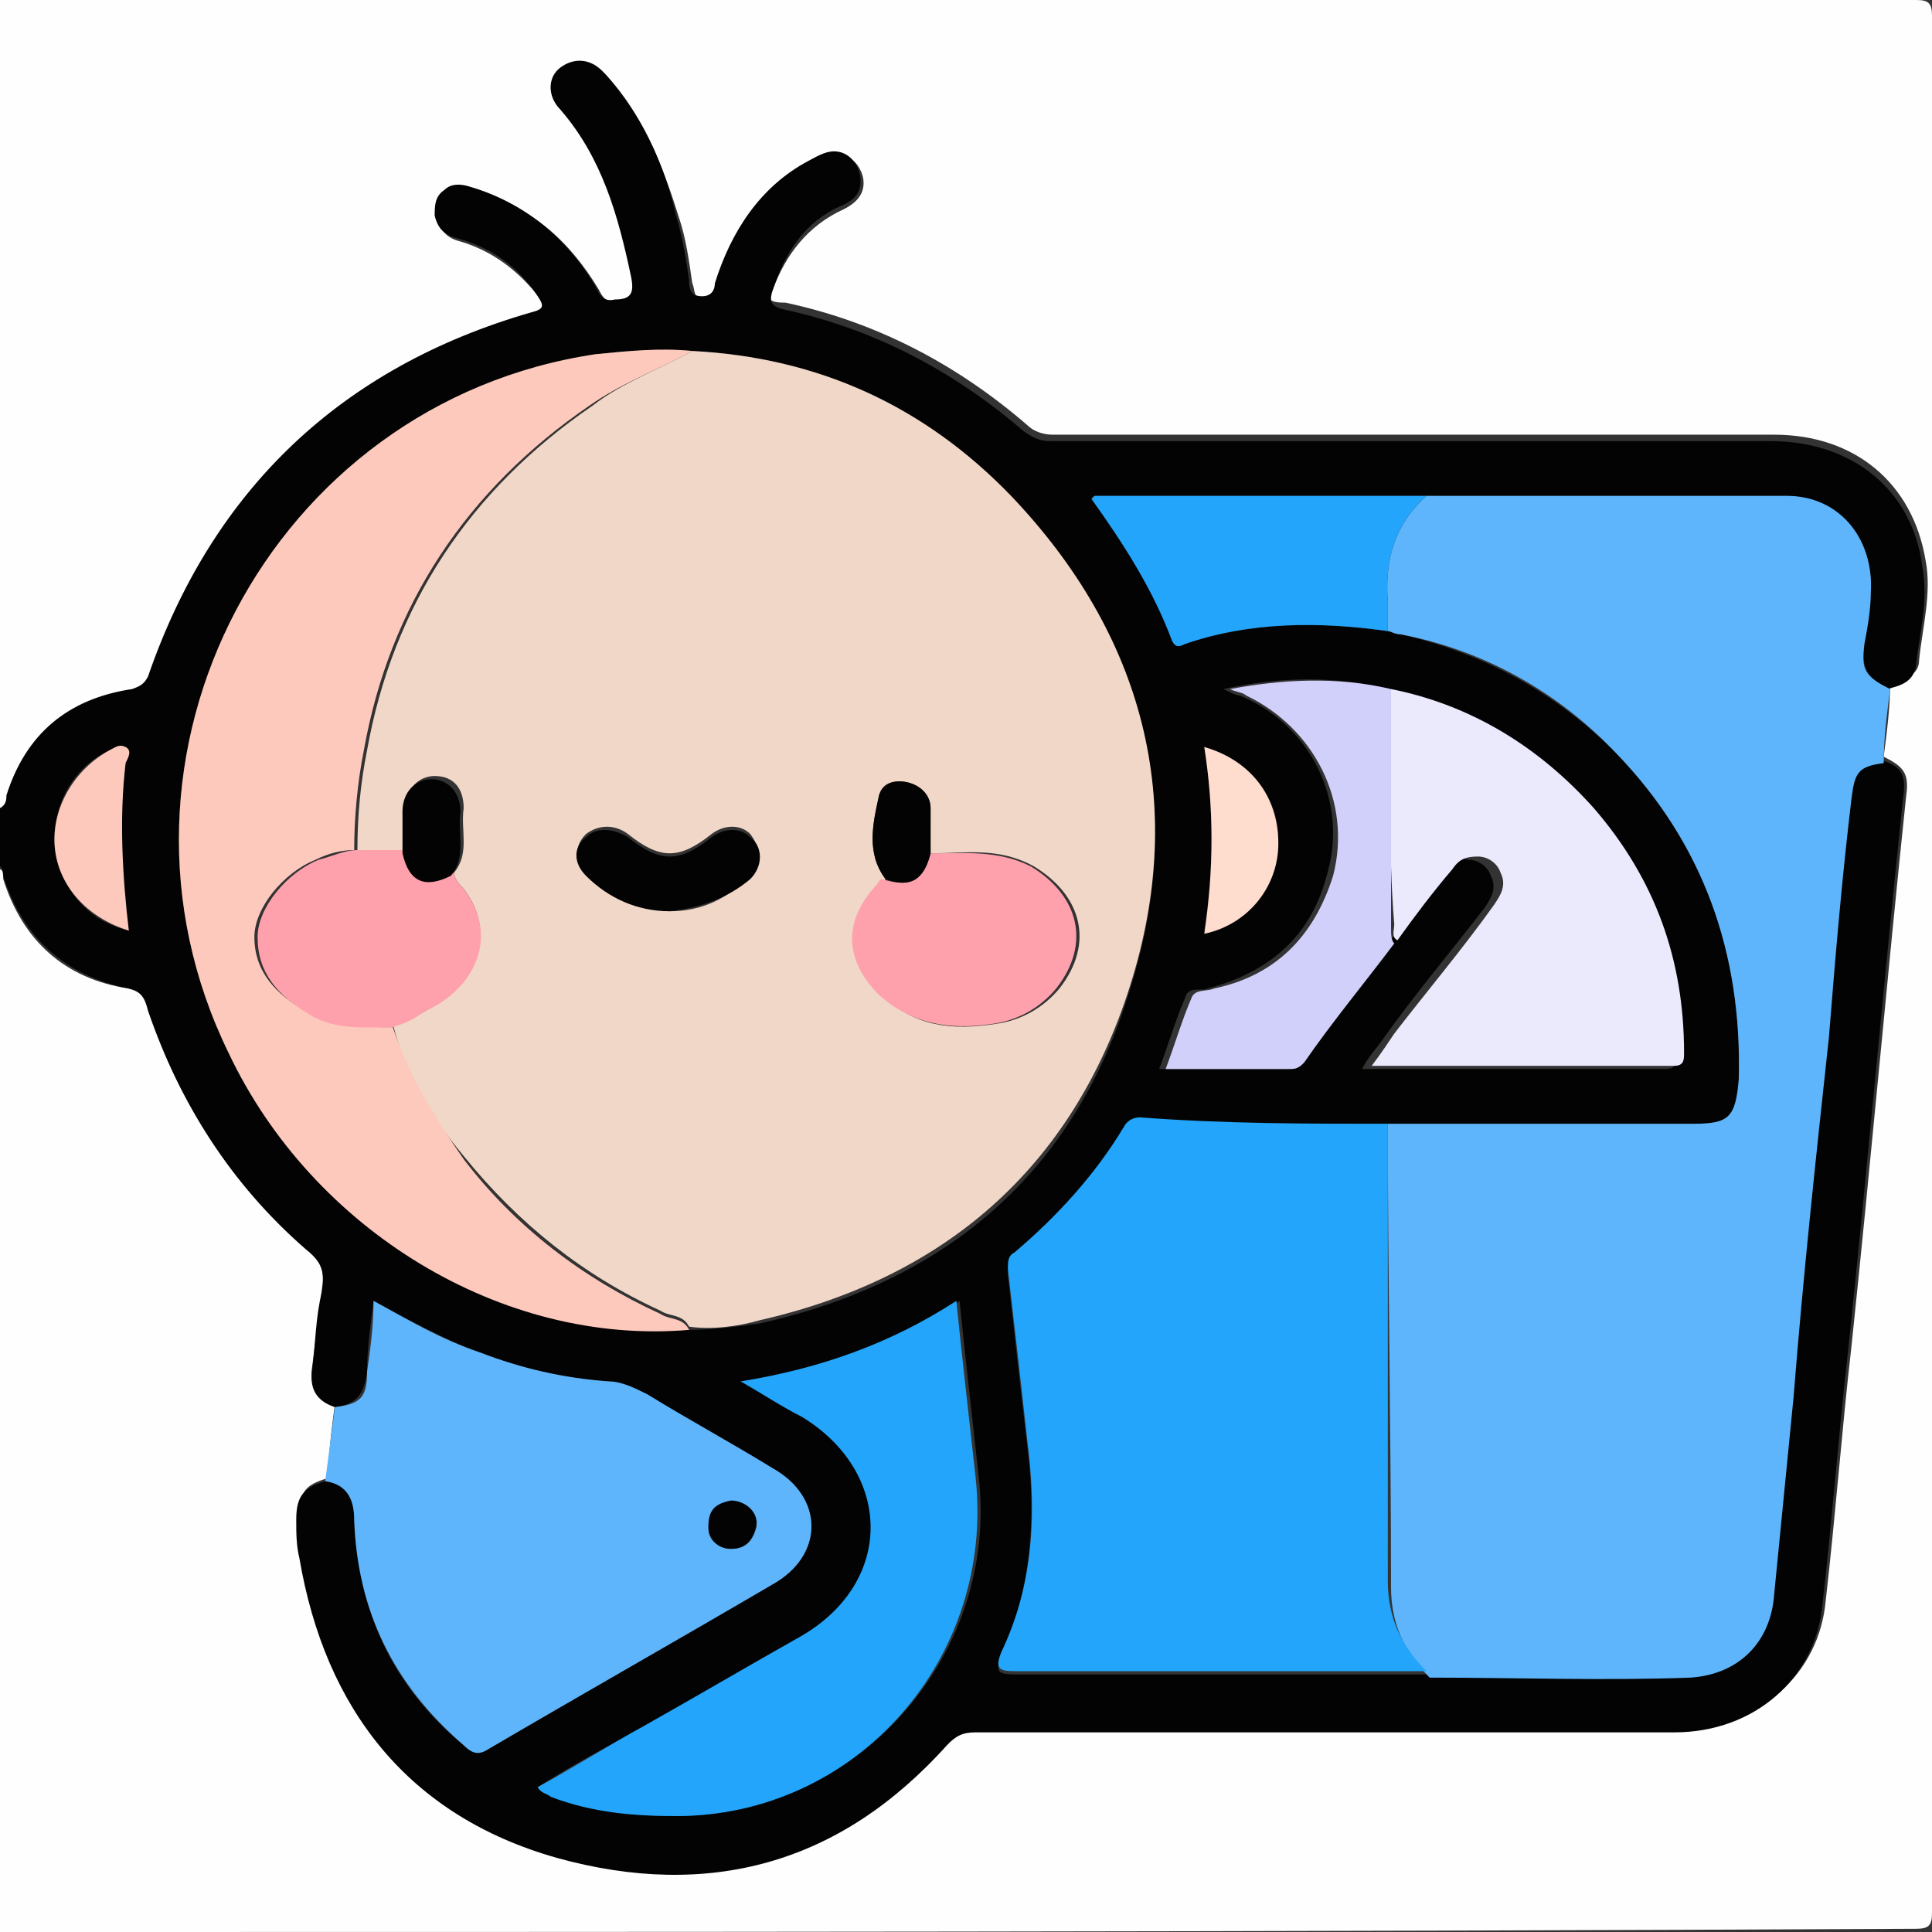
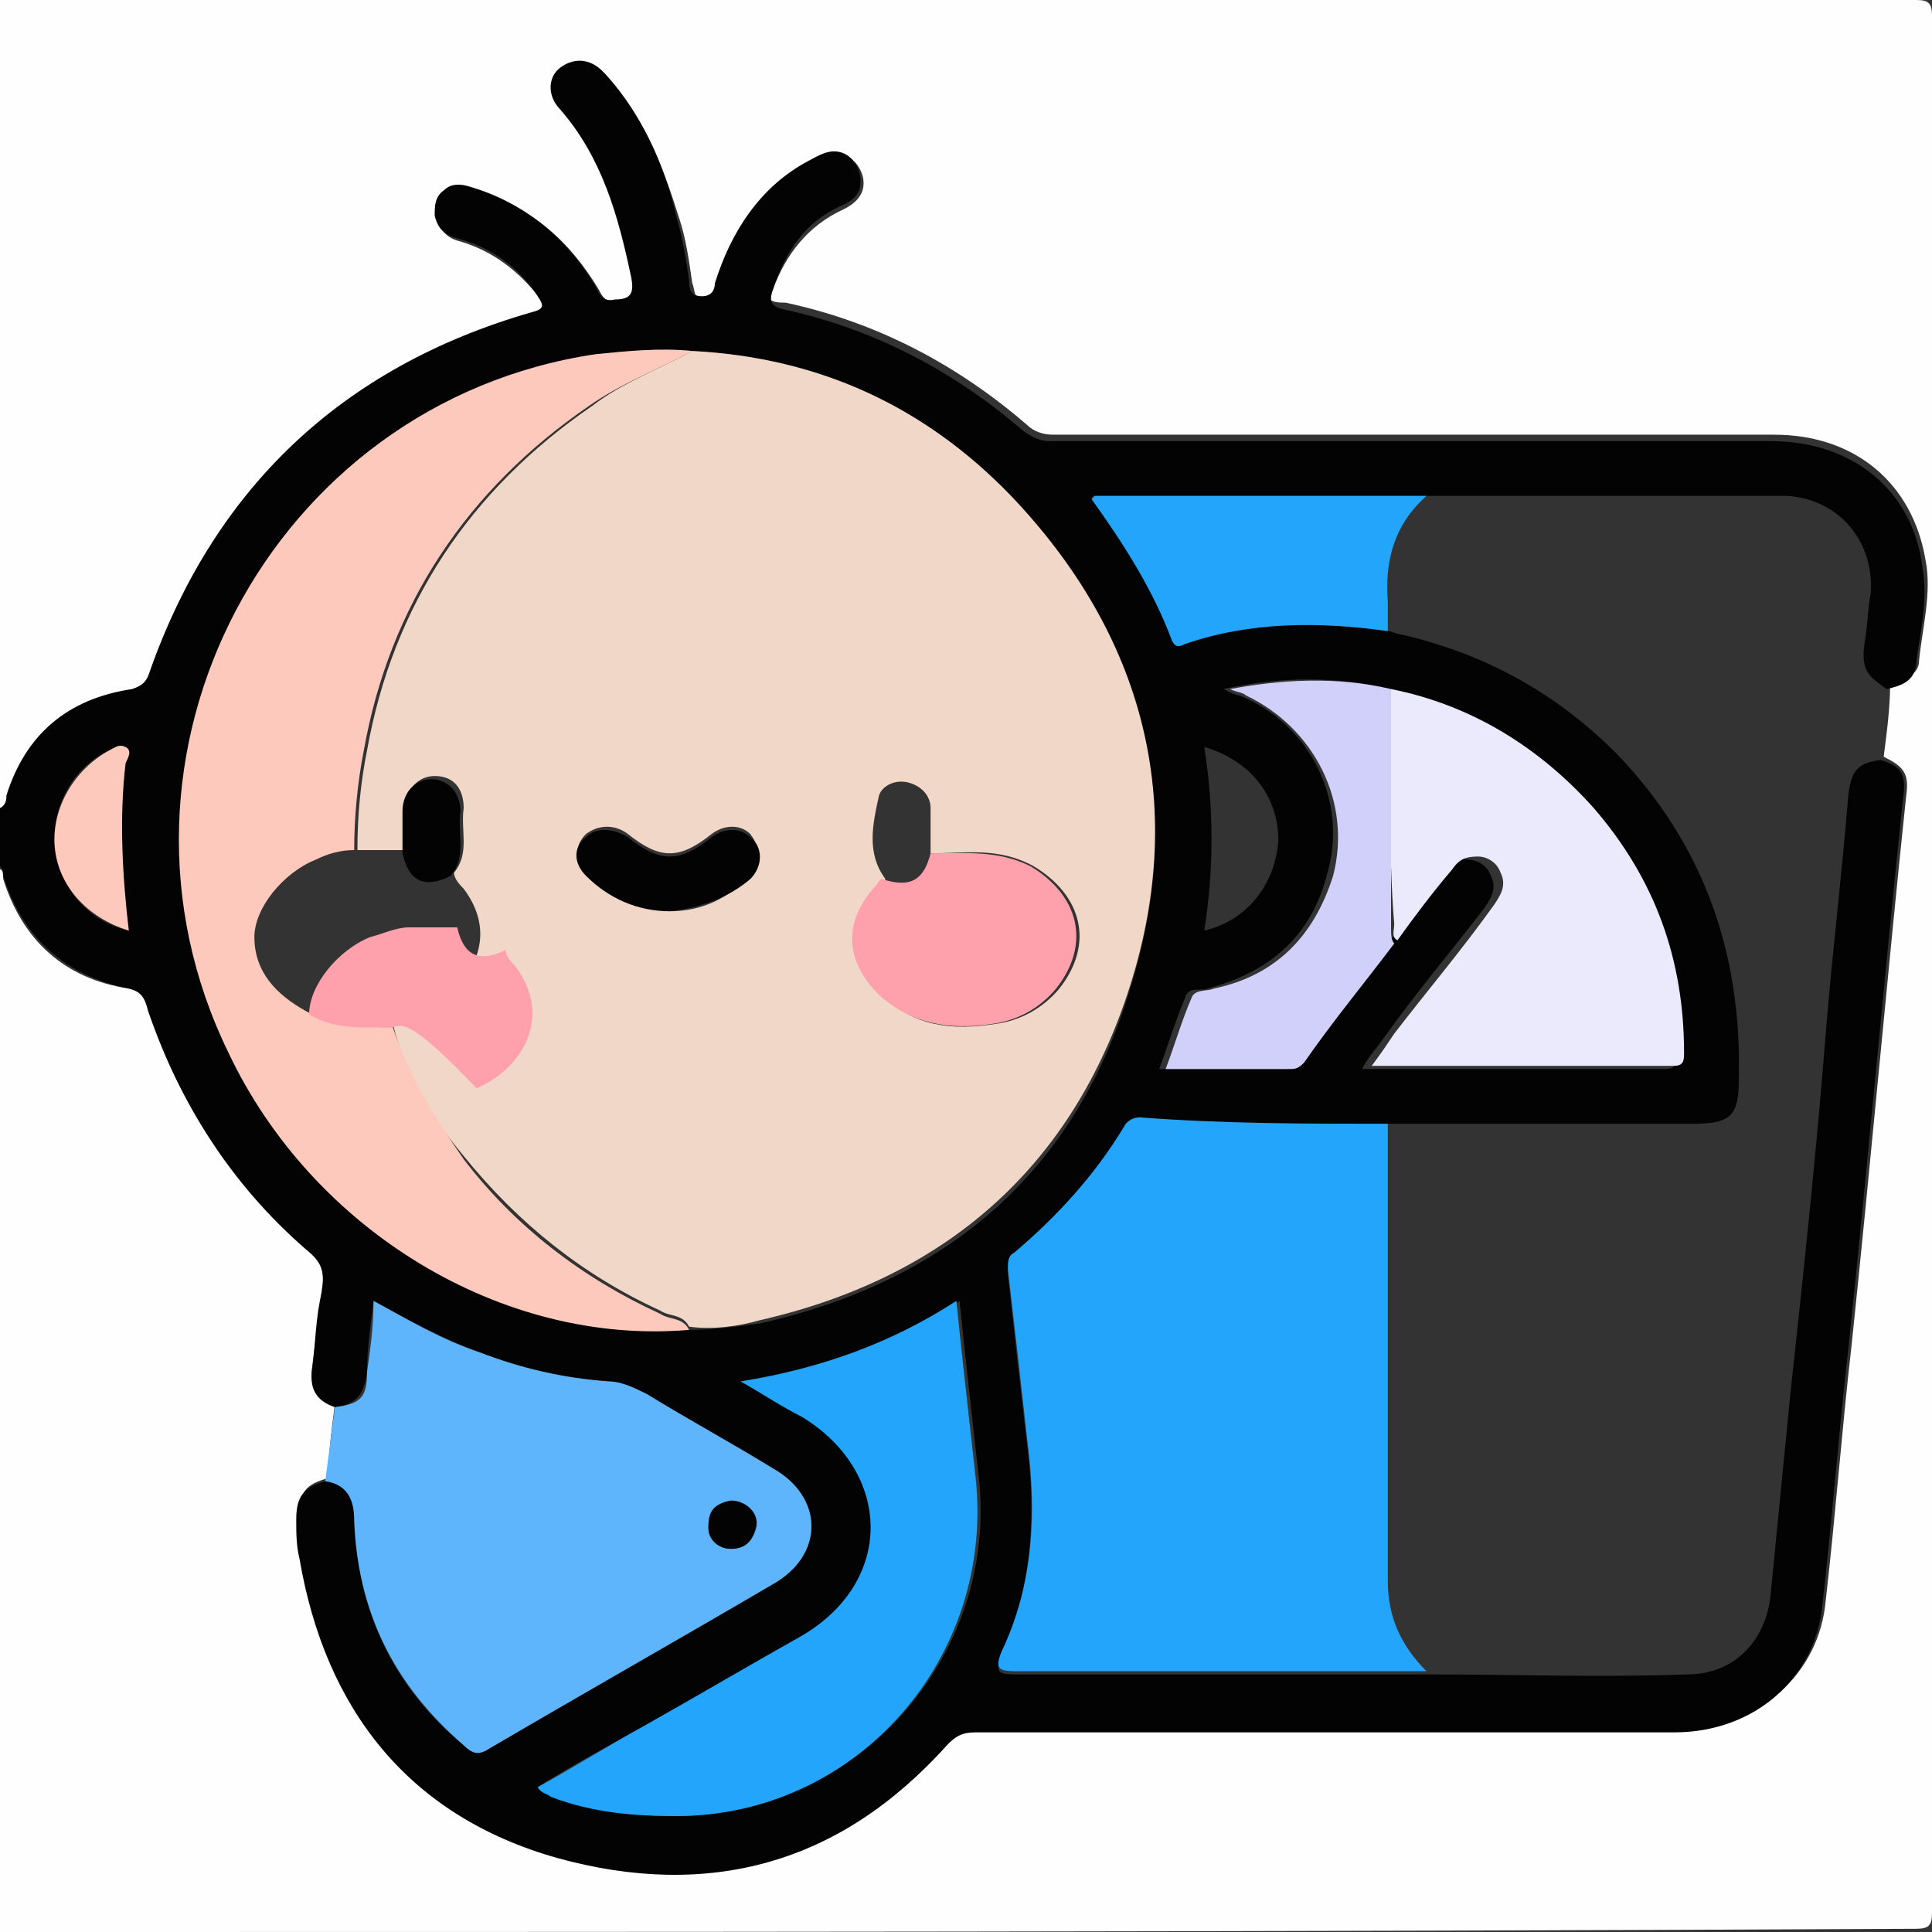
<svg xmlns="http://www.w3.org/2000/svg" version="1.1" id="Layer_1" x="0px" y="0px" viewBox="0 0 60 60" xml:space="preserve">
  <rect x="0" y="0" width="60" height="60" fill="#333333" stroke="none" />
  <g>
    <path fill="#FEFEFE" d="M0,25.1C0,16.7,0,8.4,0,0c19.8,0,39.6,0,59.5,0C59.9,0,60,0.1,60,0.5c0,19.6,0,39.3,0,58.9   c0,0.4-0.1,0.5-0.5,0.5C39.6,60,19.8,60,0,60c0-11,0-22,0-33c0.1,0,0.1,0.2,0.1,0.3C0.7,29.2,2,30.4,4,30.7   c0.4,0.1,0.5,0.2,0.6,0.6c0.9,2.9,2.6,5.4,4.9,7.4c0.4,0.4,0.6,0.7,0.5,1.3c-0.1,0.8-0.2,1.6-0.3,2.4c-0.1,0.6,0.1,1,0.7,1.2   c-0.1,0.8-0.2,1.5-0.2,2.3c-0.7,0.2-0.9,0.4-0.9,1.2c0,0.4,0,0.8,0.1,1.2c0.8,4.7,3.4,8,8,9.3s8.8,0.2,12.1-3.5   c0.3-0.3,0.5-0.4,0.9-0.4c3.3,0,6.5,0,9.8,0c4,0,7.9,0,11.9,0c2.5,0,4.4-1.7,4.6-4c0.3-2.6,0.5-5.3,0.8-7.9   c0.6-5.7,1.1-11.4,1.7-17.1c0.1-0.7-0.1-0.9-0.7-1.2c0.1-0.8,0.2-1.5,0.2-2.3c0.4-0.1,0.9-0.2,0.9-0.7c0.1-1,0.4-2.1,0.2-3.1   c-0.4-2.4-2.2-3.9-4.7-3.9c-7.5,0-15,0-22.4,0c-0.3,0-0.6-0.1-0.8-0.3c-2.2-1.9-4.7-3.2-7.5-3.8c-0.5,0-0.6-0.1-0.4-0.4   c0.4-1.1,1.1-2,2.2-2.5c0.4-0.2,0.7-0.5,0.6-1c-0.1-0.4-0.4-0.7-0.8-0.7c-0.3,0-0.5,0.1-0.8,0.3c-1.5,0.8-2.4,2.1-2.9,3.8   c-0.1,0.2-0.1,0.4-0.4,0.4c-0.4,0-0.3-0.3-0.4-0.5c-0.1-0.7-0.2-1.4-0.4-2c-0.5-1.6-1.1-3.2-2.3-4.5c-0.4-0.4-0.9-0.5-1.3-0.1   c-0.4,0.3-0.4,0.9,0,1.3c1.3,1.5,1.9,3.3,2.2,5.2c0.1,0.5-0.1,0.6-0.5,0.7c-0.4,0-0.5-0.2-0.6-0.4c-0.9-1.5-2.1-2.6-3.9-3.1   c-0.3-0.1-0.6,0-0.8,0.1c-0.3,0.2-0.4,0.5-0.3,0.8c0.1,0.4,0.3,0.6,0.7,0.7c1,0.3,1.8,0.9,2.5,1.8c0.2,0.3,0.3,0.4-0.2,0.5   c-5.9,1.7-9.9,5.4-11.9,11.3c-0.1,0.3-0.2,0.4-0.5,0.4c-2,0.3-3.3,1.4-3.9,3.3C0.2,24.8,0.2,25,0,25.1z" />
    <path fill="#030303" d="M0,25.1c0.2-0.1,0.2-0.3,0.2-0.4c0.6-1.9,1.9-3,3.9-3.3c0.3-0.1,0.4-0.2,0.5-0.4c2-5.8,6-9.6,11.9-11.3   c0.4-0.1,0.4-0.2,0.2-0.5c-0.6-0.9-1.4-1.5-2.5-1.8c-0.4-0.1-0.6-0.3-0.7-0.7c0-0.3,0-0.6,0.3-0.8c0.2-0.2,0.5-0.2,0.8-0.1   c1.7,0.5,3,1.6,3.9,3.1c0.1,0.2,0.2,0.5,0.6,0.4c0.5,0,0.6-0.2,0.5-0.7c-0.4-1.9-0.9-3.7-2.2-5.2c-0.4-0.4-0.4-1,0-1.3   s0.9-0.3,1.3,0.1C19.9,3.5,20.6,5,21,6.7c0.2,0.7,0.3,1.3,0.4,2c0,0.2,0,0.5,0.4,0.5c0.3,0,0.4-0.2,0.4-0.4c0.5-1.6,1.4-3,2.9-3.8   c0.2-0.1,0.5-0.3,0.8-0.3c0.4,0,0.7,0.3,0.8,0.7c0.1,0.5-0.1,0.8-0.6,1C25,6.9,24.4,7.8,24,9c-0.1,0.3-0.1,0.5,0.3,0.6   c2.8,0.6,5.3,1.9,7.5,3.8c0.3,0.2,0.5,0.3,0.8,0.3c7.5,0,15,0,22.4,0c2.5,0,4.4,1.5,4.7,3.9c0.2,1.1-0.1,2.1-0.2,3.1   c-0.1,0.5-0.5,0.6-0.9,0.7C58,21,57.8,20.8,57.9,20c0.1-0.5,0.1-1.1,0.2-1.6c0.1-1.6-1-2.9-2.6-3c-3.7,0-7.4,0-11.2,0   c-3.4,0-6.9,0-10.3,0c0,0-0.1,0-0.1,0.1c1.1,1.3,1.9,2.8,2.5,4.4c0.1,0.2,0.2,0.2,0.4,0.1c2.1-0.7,4.2-0.7,6.3-0.4   c0.1,0,0.3,0.1,0.4,0.1c2.6,0.6,4.8,1.8,6.7,3.7c2.7,2.8,3.9,6.2,3.8,10.1c0,1.1-0.2,1.4-1.4,1.4c-3.2,0-6.3,0-9.5,0   c-2.6,0-5.1,0-7.7,0c-0.2,0-0.4,0.1-0.5,0.3c-0.9,1.5-2.1,2.7-3.4,3.9c-0.2,0.1-0.2,0.3-0.2,0.5c0.2,1.8,0.4,3.6,0.6,5.3   c0.3,2.3,0.1,4.5-0.8,6.6C30.9,51.9,31,52,31.5,52c4.1,0,8.2,0,12.3,0c0.2,0,0.3,0,0.5,0c2.7,0,5.4,0.1,8.1,0   c1.5,0,2.5-1.1,2.6-2.6c0.2-2,0.4-4.1,0.6-6.1c0.4-3.7,0.8-7.4,1.1-11.2c0.2-2.5,0.5-4.9,0.7-7.4c0.1-0.8,0.3-1,1-1.1   c0.7,0.2,0.8,0.5,0.7,1.2c-0.6,5.7-1.1,11.4-1.7,17.1c-0.3,2.6-0.5,5.3-0.8,7.9c-0.2,2.3-2.1,4-4.6,4c-4,0-7.9,0-11.9,0   c-3.3,0-6.5,0-9.8,0c-0.4,0-0.6,0.1-0.9,0.4c-3.3,3.7-7.4,4.8-12.1,3.5c-4.6-1.3-7.2-4.6-8-9.3c-0.1-0.4-0.1-0.8-0.1-1.2   c0-0.7,0.2-1,0.9-1.2c0.7,0.1,0.9,0.5,0.9,1.2c0.1,2.8,1.2,5.2,3.4,7c0.3,0.2,0.5,0.3,0.8,0.1c2.9-1.7,5.9-3.4,8.8-5.1   c1.6-0.9,1.6-2.7,0-3.6c-1.3-0.8-2.6-1.5-3.9-2.3c-0.4-0.2-0.7-0.3-1.2-0.4c-1.4-0.1-2.7-0.4-4-0.9c-1.1-0.4-2.2-1-3.3-1.6   c-0.1,0.8-0.2,1.5-0.2,2.2c-0.1,0.7-0.3,1-1,1.1c-0.6-0.2-0.8-0.6-0.7-1.2c0.1-0.8,0.1-1.6,0.3-2.4c0.1-0.6,0-0.9-0.5-1.3   c-2.3-2-3.9-4.5-4.9-7.4C4.5,31,4.4,30.8,4,30.7c-2-0.4-3.3-1.6-3.9-3.5c0-0.1,0-0.2-0.1-0.3C0,26.3,0,25.7,0,25.1z M43.2,21.4   c-1.7-0.4-3.4-0.4-5.2,0c0.2,0.1,0.4,0.2,0.5,0.2c2.2,0.9,3.4,3.3,2.7,5.6c-0.5,1.9-1.8,3-3.7,3.5c-0.2,0.1-0.6-0.1-0.7,0.3   c-0.3,0.7-0.5,1.4-0.8,2.2c1.3,0,2.6,0,3.9,0c0.2,0,0.3-0.1,0.4-0.2c0.9-1.2,1.9-2.4,2.8-3.7c0.6-0.7,1.2-1.5,1.7-2.2   c0.2-0.3,0.5-0.5,0.8-0.4c0.3,0,0.6,0.2,0.7,0.5c0.2,0.4,0,0.7-0.2,1c-1,1.3-2.1,2.6-3.1,4c-0.2,0.3-0.5,0.6-0.7,1   c3.2,0,6.3,0,9.4,0c0.4,0,0.3-0.2,0.3-0.4c0-2.9-0.9-5.4-2.8-7.6C47.8,23.2,45.7,21.9,43.2,21.4z M21.5,10.9c-1-0.1-2,0-3,0.1   C8.4,12.5,2.6,23.5,7.1,32.7c2.6,5.5,8.6,9,14.3,8.6c0.7,0,1.5-0.1,2.2-0.2c5.8-1.3,9.8-4.7,11.5-10.4c1.8-5.7,0.4-10.9-3.7-15.2   C28.8,12.6,25.4,11.1,21.5,10.9z M16.7,55.5c0.1,0.2,0.3,0.2,0.5,0.3c1.3,0.5,2.6,0.6,3.9,0.6c5.6-0.1,9.9-5,9.3-10.5   c-0.1-0.9-0.2-1.8-0.3-2.7c-0.1-0.9-0.2-1.8-0.3-2.8c-2.1,1.3-4.3,2.1-6.7,2.5c0.7,0.4,1.3,0.8,1.9,1.1c2.9,1.7,2.9,5.1,0,6.8   c-1.6,1-3.3,1.9-4.9,2.8C18.9,54.2,17.8,54.8,16.7,55.5z M4,28.9c-0.3-1.8-0.3-3.5-0.1-5.2c0-0.2,0.2-0.4,0-0.5   c-0.2-0.1-0.3,0.1-0.5,0.1c-1.1,0.5-1.8,1.7-1.7,3C1.9,27.6,2.7,28.6,4,28.9z M37.4,23.2c0.3,1.9,0.3,3.8,0,5.7   c1.3-0.3,2.2-1.4,2.3-2.8C39.7,24.7,38.8,23.6,37.4,23.2z" />
-     <path fill="#5EB5FB" d="M43.1,34.9c3.2,0,6.3,0,9.5,0c1.1,0,1.3-0.2,1.4-1.4c0.1-3.9-1.1-7.3-3.8-10.1c-1.8-1.9-4.1-3.2-6.7-3.7   c-0.2,0-0.3-0.1-0.4-0.1c0-0.3,0-0.6,0-0.9c-0.1-1.3,0.2-2.4,1.2-3.3c3.7,0,7.4,0,11.2,0c1.6,0,2.7,1.3,2.6,3   c0,0.5-0.1,1.1-0.2,1.6c-0.1,0.8,0,1,0.8,1.4c-0.1,0.8-0.2,1.5-0.2,2.3c-0.8,0.1-0.9,0.3-1,1.1c-0.3,2.5-0.5,4.9-0.7,7.4   c-0.4,3.7-0.8,7.4-1.1,11.2c-0.2,2-0.4,4.1-0.6,6.1C55,51,54,52,52.5,52.1c-2.7,0.1-5.4,0-8.1,0c-0.8-0.8-1.2-1.7-1.2-2.8   C43.2,44.4,43.1,39.7,43.1,34.9z" />
    <path fill="#5EB5FB" d="M10.4,43.7c0.8-0.1,1-0.3,1-1.1c0.1-0.7,0.2-1.4,0.2-2.2c1.1,0.6,2.1,1.2,3.3,1.6c1.3,0.5,2.6,0.8,4,0.9   c0.4,0,0.8,0.2,1.2,0.4c1.3,0.8,2.6,1.5,3.9,2.3c1.6,0.9,1.6,2.7,0,3.6c-2.9,1.7-5.9,3.4-8.8,5.1c-0.3,0.2-0.5,0.2-0.8-0.1   c-2.2-1.9-3.3-4.2-3.4-7c0-0.6-0.2-1.1-0.9-1.2C10.2,45.2,10.3,44.5,10.4,43.7z M22.7,48.1c0.5,0,0.7-0.3,0.8-0.7   c0-0.4-0.4-0.8-0.8-0.7c-0.5,0-0.7,0.3-0.7,0.8C22,47.8,22.3,48.1,22.7,48.1z" />
    <path fill="#F1D7C8" d="M21.5,10.9c3.9,0.2,7.2,1.7,9.9,4.5c4.1,4.3,5.5,9.5,3.7,15.2c-1.8,5.7-5.8,9.1-11.5,10.4   c-0.7,0.2-1.5,0.3-2.2,0.2c-0.2-0.4-0.6-0.3-0.9-0.5c-2.4-1.1-4.4-2.7-6.1-4.8c-1-1.2-1.8-2.5-2.2-4.1c0.3-0.1,0.7-0.2,1-0.4   c1.3-0.7,2.4-2.2,1.2-3.8c-0.1-0.1-0.3-0.3-0.3-0.5c0.5-0.6,0.2-1.3,0.3-2c0-0.6-0.3-1-0.9-1c-0.5,0-0.9,0.4-0.9,1   c0,0.4,0,0.9,0,1.3c-0.5,0-1,0-1.5,0c0-1.1,0.1-2.1,0.3-3.1c0.8-4.5,3.2-8.1,7-10.7C19.3,11.9,20.4,11.5,21.5,10.9z M28.9,26.5   c0-0.5,0-0.9,0-1.4c0-0.4-0.3-0.7-0.7-0.8c-0.4-0.1-0.8,0.1-0.9,0.4c-0.2,0.9-0.4,1.8,0.2,2.6c-0.1,0.1-0.1,0.2-0.2,0.2   c-1,1.1-1,2.3,0.1,3.4c1,1,2.2,1.1,3.5,0.9c0.8-0.1,1.5-0.5,2-1.1c1.1-1.4,0.7-2.9-0.8-3.8C31,26.3,30,26.5,28.9,26.5z M20.8,28.3   c1,0,1.8-0.4,2.5-1.1c0.4-0.4,0.3-0.9,0-1.3c-0.3-0.3-0.8-0.3-1.2,0c-1,0.8-1.6,0.8-2.6,0c-0.4-0.3-0.9-0.3-1.3,0   c-0.4,0.4-0.3,0.8,0,1.2C18.9,27.9,19.7,28.2,20.8,28.3z" />
    <path fill="#22A5FB" d="M43.1,34.9c0,4.7,0,9.5,0,14.2c0,1.1,0.4,2,1.2,2.8c-0.2,0-0.3,0-0.5,0c-4.1,0-8.2,0-12.3,0   c-0.5,0-0.6-0.1-0.4-0.6c1-2.1,1.1-4.3,0.8-6.6c-0.2-1.8-0.4-3.6-0.6-5.3c0-0.2,0-0.4,0.2-0.5c1.3-1.1,2.5-2.4,3.4-3.9   c0.1-0.2,0.3-0.3,0.5-0.3C38,34.9,40.6,34.9,43.1,34.9z" />
    <path fill="#FDC9BC" d="M12.2,31.9c0.5,1.5,1.3,2.8,2.2,4.1c1.6,2.1,3.7,3.7,6.1,4.8c0.3,0.2,0.7,0.1,0.9,0.5   c-5.8,0.5-11.7-3.1-14.3-8.6C2.6,23.5,8.4,12.5,18.5,11c1-0.1,2-0.2,3-0.1c-1.1,0.6-2.2,1-3.2,1.7c-3.8,2.6-6.2,6.2-7,10.7   c-0.2,1-0.3,2.1-0.3,3.1c-0.4,0-0.8,0.1-1.2,0.3c-1,0.4-1.9,1.5-1.9,2.4c0,1.1,0.7,1.8,1.6,2.3C10.4,31.9,11.3,31.9,12.2,31.9z" />
    <path fill="#22A5FB" d="M16.7,55.5c1.1-0.6,2.2-1.3,3.3-1.9c1.6-0.9,3.3-1.9,4.9-2.8c2.9-1.7,2.8-5.1,0-6.8   c-0.6-0.3-1.2-0.7-1.9-1.1c2.5-0.4,4.7-1.2,6.7-2.5c0.1,1,0.2,1.9,0.3,2.8c0.1,0.9,0.2,1.8,0.3,2.7c0.6,5.6-3.7,10.5-9.3,10.5   c-1.3,0-2.6-0.1-3.9-0.6C17,55.7,16.8,55.7,16.7,55.5z" />
    <path fill="#EBE9FC" d="M43.2,21.4c2.5,0.5,4.6,1.8,6.3,3.7c1.9,2.2,2.8,4.7,2.8,7.6c0,0.2,0,0.4-0.3,0.4c-3.1,0-6.2,0-9.4,0   c0.3-0.4,0.5-0.7,0.7-1c1-1.3,2.1-2.6,3.1-4c0.2-0.3,0.4-0.6,0.2-1c-0.1-0.3-0.4-0.5-0.7-0.5c-0.4,0-0.6,0.1-0.8,0.4   c-0.6,0.7-1.2,1.5-1.7,2.2c-0.2-0.1-0.1-0.3-0.1-0.5C43.1,26.3,43.2,23.9,43.2,21.4z" />
    <path fill="#D0D0FB" d="M43.2,21.4c0,2.5,0,4.9,0,7.4c0,0.2,0,0.4,0.1,0.5c-0.9,1.2-1.9,2.4-2.8,3.7c-0.1,0.1-0.2,0.2-0.4,0.2   c-1.3,0-2.6,0-3.9,0c0.3-0.8,0.5-1.5,0.8-2.2c0.1-0.3,0.5-0.2,0.7-0.3c1.9-0.4,3.1-1.6,3.7-3.5c0.6-2.3-0.6-4.6-2.7-5.6   c-0.1-0.1-0.3-0.1-0.5-0.2C39.8,21.1,41.5,21,43.2,21.4z" />
    <path fill="#22A5FB" d="M44.3,15.4c-1,0.9-1.3,2-1.2,3.3c0,0.3,0,0.6,0,0.9c-2.1-0.3-4.3-0.3-6.3,0.4c-0.2,0.1-0.3,0.1-0.4-0.1   c-0.6-1.6-1.5-3-2.5-4.4c0.1-0.1,0.1-0.1,0.1-0.1C37.5,15.4,40.9,15.4,44.3,15.4z" />
    <path fill="#FDC9BC" d="M4,28.9c-1.3-0.4-2.2-1.4-2.3-2.6c-0.1-1.2,0.6-2.4,1.7-3c0.2-0.1,0.3-0.2,0.5-0.1c0.2,0.1,0.1,0.3,0,0.5   C3.7,25.4,3.8,27.2,4,28.9z" />
-     <path fill="#FEDCCE" d="M37.4,23.2c1.4,0.4,2.3,1.5,2.3,3c0,1.3-0.9,2.5-2.3,2.8C37.7,27,37.7,25.1,37.4,23.2z" />
    <path fill="#030303" d="M22.7,48.1c-0.4,0-0.7-0.3-0.7-0.7c0-0.5,0.2-0.7,0.7-0.8c0.4,0,0.8,0.3,0.8,0.7   C23.4,47.8,23.2,48.1,22.7,48.1z" />
    <path fill="#FEA1AC" d="M28.9,26.5c1.1,0,2.1-0.1,3.1,0.4c1.5,0.9,1.9,2.4,0.8,3.8c-0.5,0.6-1.2,1-2,1.1c-1.3,0.2-2.5,0-3.5-0.9   c-1.1-1.1-1.1-2.3-0.1-3.4c0.1-0.1,0.1-0.2,0.2-0.2C28.3,27.6,28.7,27.3,28.9,26.5z" />
-     <path fill="#FEA1AC" d="M12.2,31.9c-0.9,0-1.8,0.1-2.6-0.4c-1-0.6-1.6-1.3-1.6-2.4c0-0.9,0.9-2,1.9-2.4c0.4-0.1,0.8-0.3,1.2-0.3   c0.5,0,1,0,1.5,0c0.2,0.9,0.7,1.1,1.5,0.7c0,0.2,0.2,0.4,0.3,0.5c1.2,1.6,0.2,3.2-1.2,3.8C12.8,31.7,12.5,31.8,12.2,31.9z" />
+     <path fill="#FEA1AC" d="M12.2,31.9c-0.9,0-1.8,0.1-2.6-0.4c0-0.9,0.9-2,1.9-2.4c0.4-0.1,0.8-0.3,1.2-0.3   c0.5,0,1,0,1.5,0c0.2,0.9,0.7,1.1,1.5,0.7c0,0.2,0.2,0.4,0.3,0.5c1.2,1.6,0.2,3.2-1.2,3.8C12.8,31.7,12.5,31.8,12.2,31.9z" />
    <path fill="#030303" d="M20.8,28.3c-1,0-1.9-0.4-2.6-1.1c-0.4-0.4-0.4-0.9,0-1.2c0.3-0.3,0.8-0.3,1.3,0c1,0.8,1.6,0.8,2.6,0   c0.4-0.3,0.9-0.3,1.2,0c0.4,0.3,0.4,0.9,0,1.3C22.6,27.9,21.7,28.2,20.8,28.3z" />
    <path fill="#030303" d="M14,27.2c-0.8,0.4-1.3,0.2-1.5-0.7c0-0.4,0-0.9,0-1.3c0-0.6,0.4-1,0.9-1s0.9,0.4,0.9,1   C14.2,25.9,14.5,26.6,14,27.2z" />
-     <path fill="#030303" d="M28.9,26.5c-0.2,0.8-0.6,1.1-1.4,0.8c-0.6-0.8-0.4-1.7-0.2-2.6c0.1-0.4,0.5-0.5,0.9-0.4s0.7,0.4,0.7,0.8   C28.9,25.6,28.9,26,28.9,26.5z" />
  </g>
</svg>